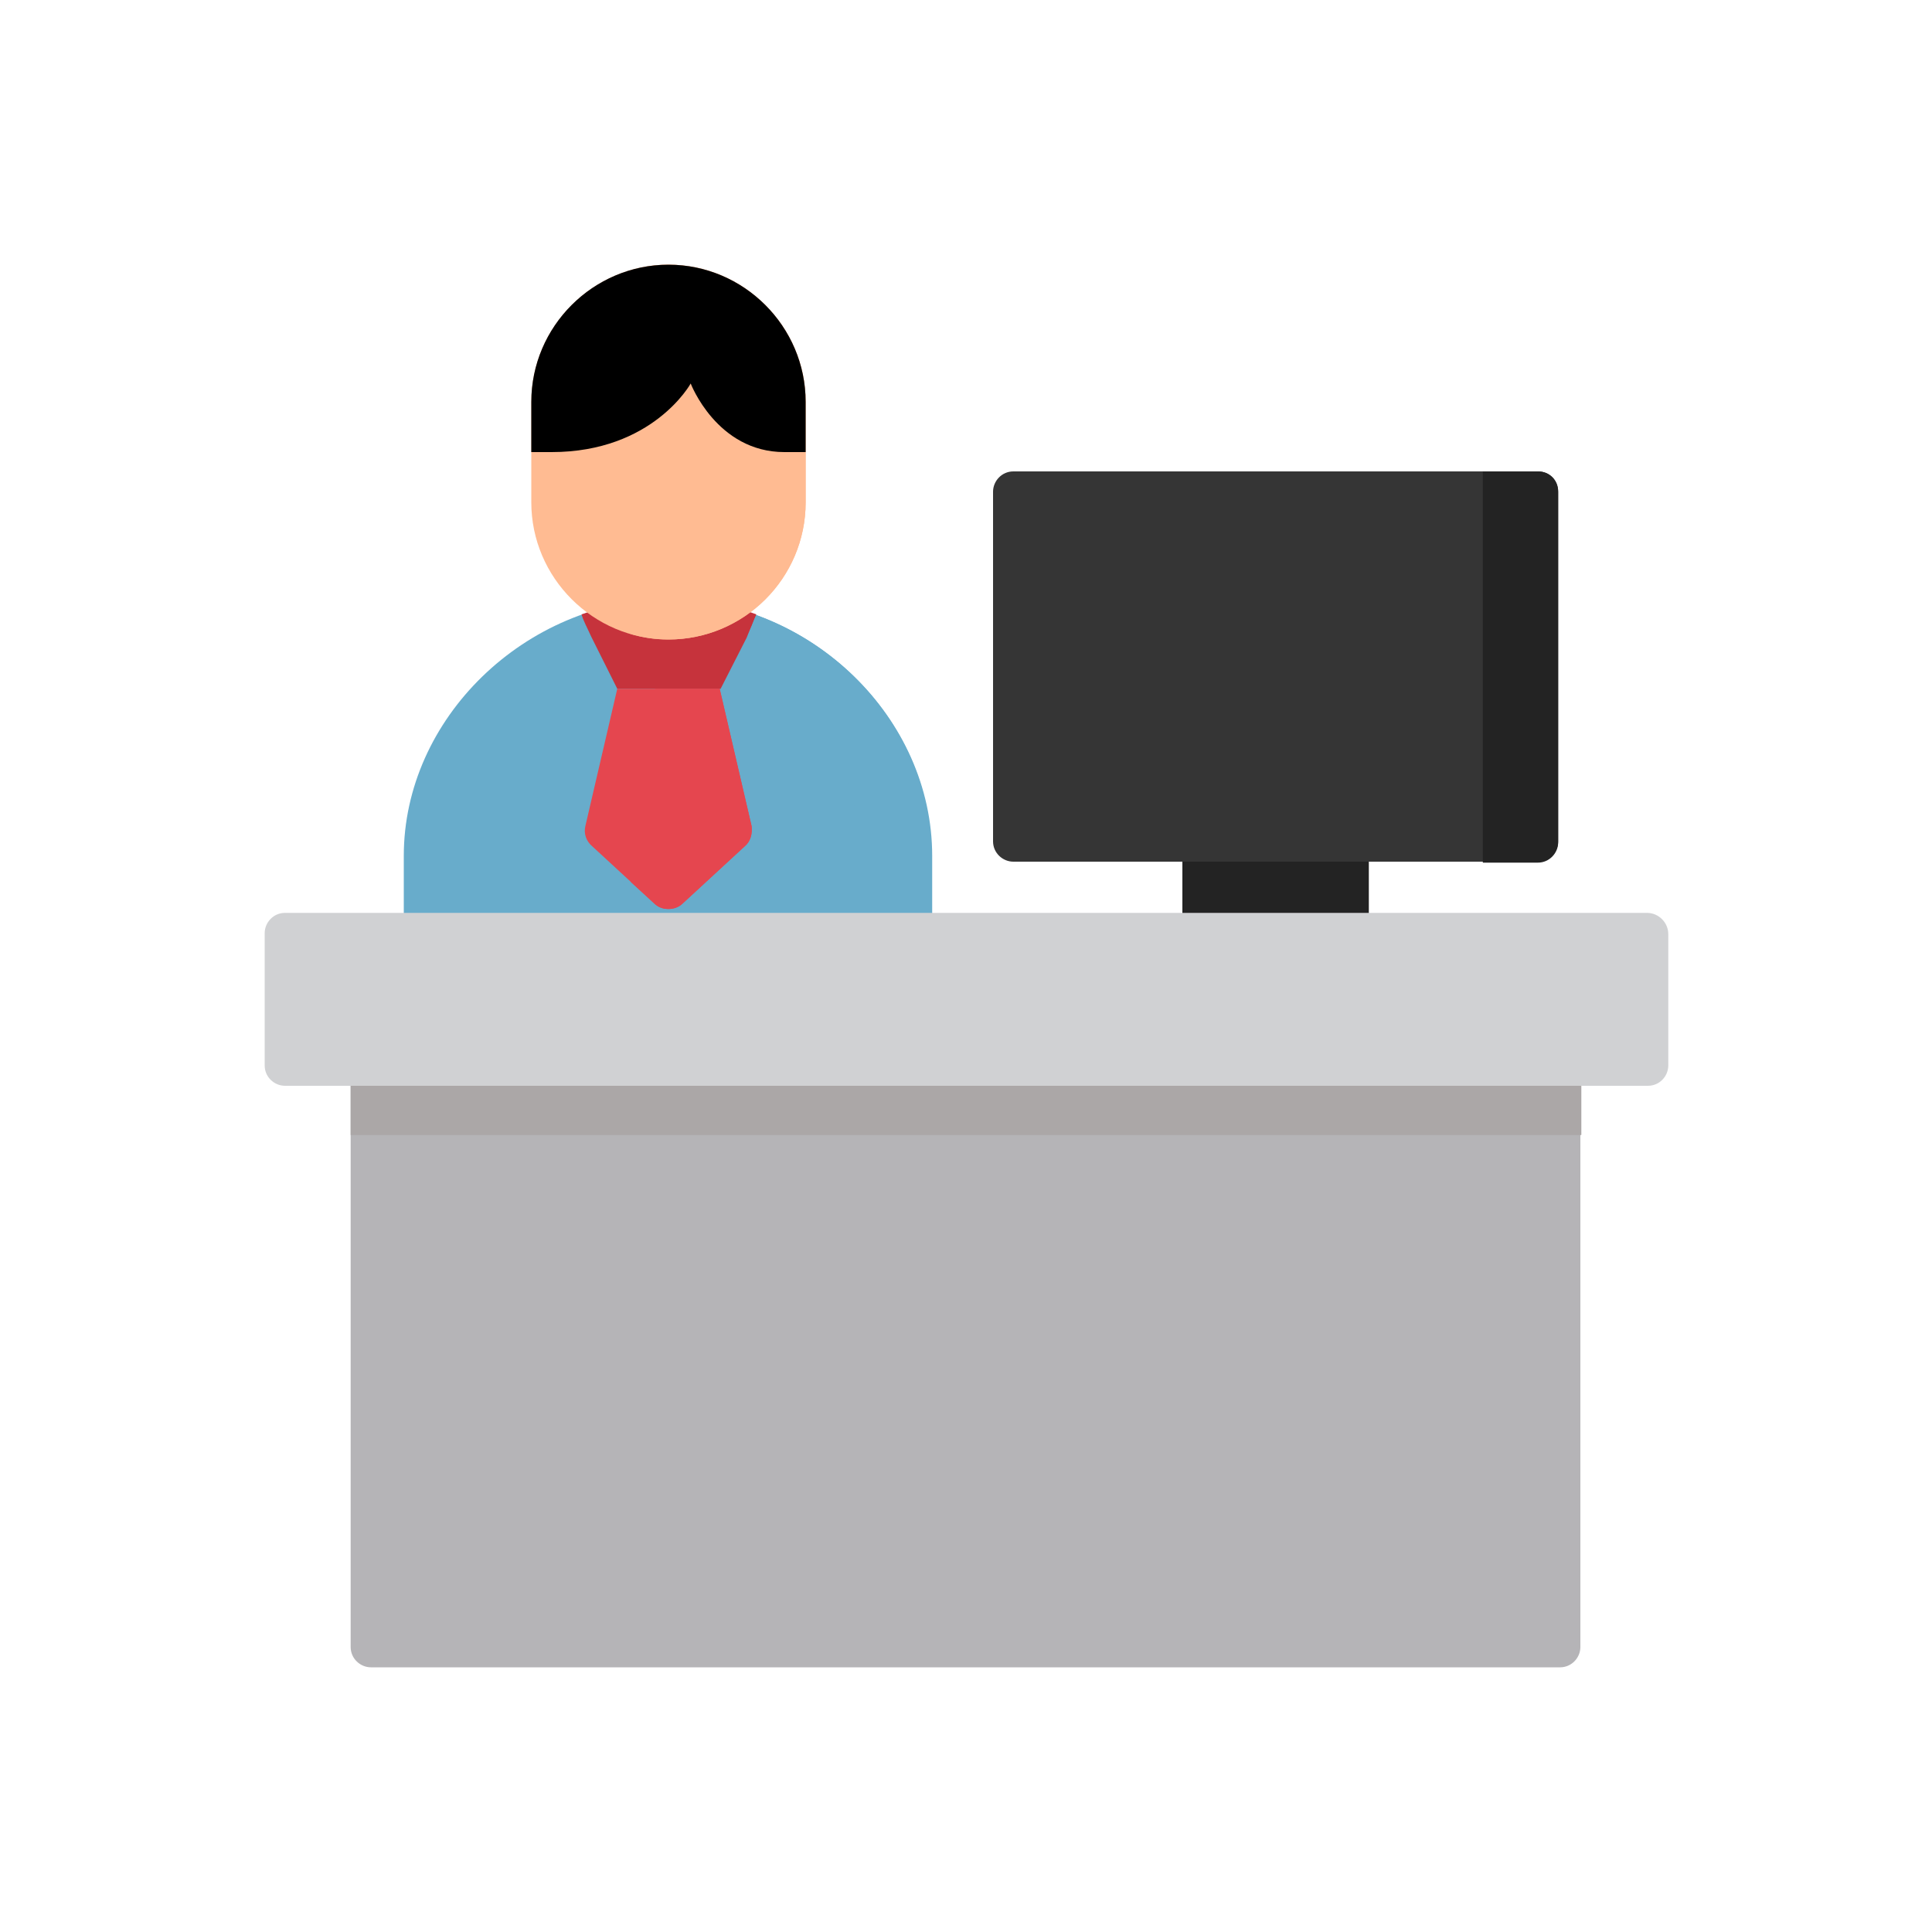
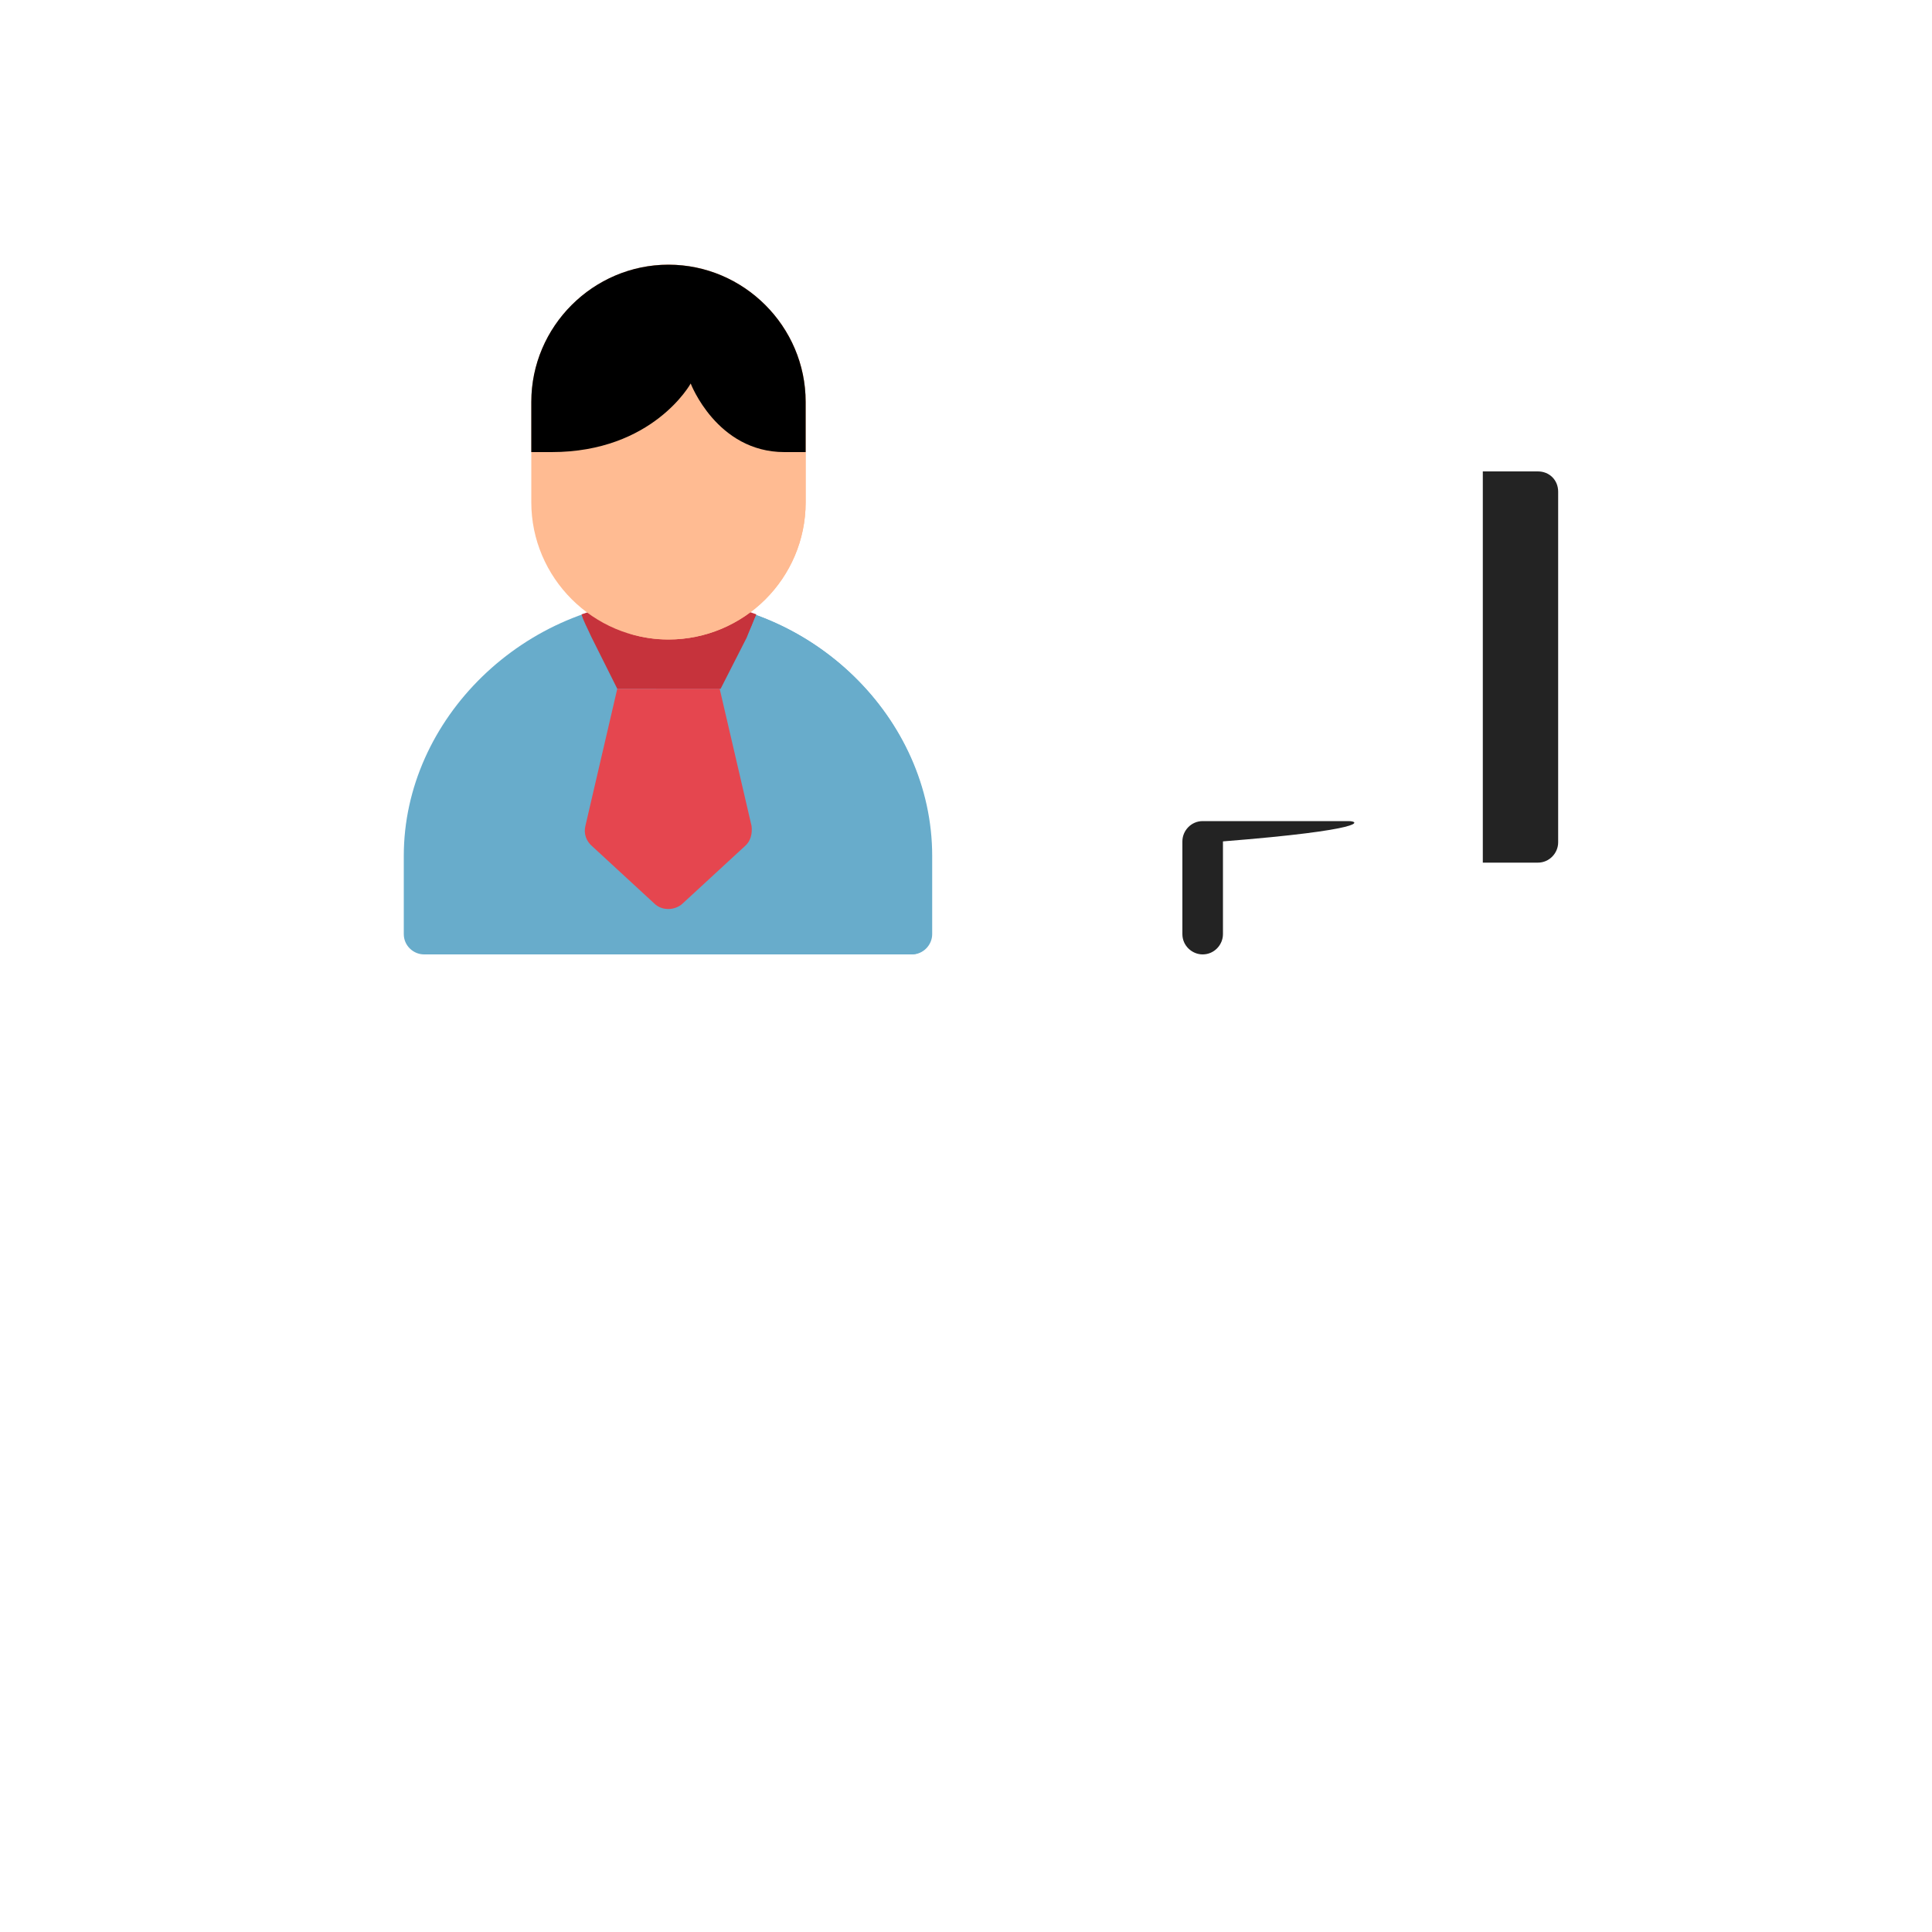
<svg xmlns="http://www.w3.org/2000/svg" version="1.1" id="レイヤー_1" x="0px" y="0px" viewBox="0 0 200 200" style="enable-background:new 0 0 200 200;" xml:space="preserve">
  <style type="text/css">
	.st0{fill:#B5B4B7;}
	.st1{fill:#ABA7A7;}
	.st2{fill:#68ACCB;}
	.st3{fill:#C6333C;}
	.st4{fill:#E5464F;}
	.st5{fill:#232323;}
	.st6{fill:#353535;}
	.st7{fill:#D0D1D3;}
	.st8{fill:#FFBB92;}
</style>
  <g>
-     <path class="st0" d="M161.6,108.3H38.4c-1.2,0-2.1,1-2.1,2.1v60.1c0,1.2,1,2.1,2.1,2.1h123.1c1.2,0,2.1-1,2.1-2.1v-60.1   C163.7,109.2,162.7,108.3,161.6,108.3z" />
-     <path class="st1" d="M161.6,108.3H38.4c-1.2,0-2.1,1-2.1,2.1v7.1h127.4v-7.1C163.7,109.2,162.7,108.3,161.6,108.3z" />
    <path class="st2" d="M69.2,62C69.2,62,69.2,62,69.2,62c-14.9,0.2-27.4,12.4-27.4,26.6v8.1c0,1.2,1,2.1,2.1,2.1h50.4   c1.2,0,2.1-1,2.1-2.1v-8.1C96.5,74.3,84,62.2,69.2,62z" />
    <path class="st2" d="M69.2,62C69.2,62,69.2,62,69.2,62c-1.3,0-2.6,0.1-3.8,0.3C78.5,64.3,89,75.6,89,88.6v8.1c0,1.2-1,2.1-2.1,2.1   h7.5c1.2,0,2.1-1,2.1-2.1v-8.1C96.5,74.3,84,62.2,69.2,62z" />
    <path class="st3" d="M63.9,71.3h10.6l2.7-5.3c0.5-0.9,0.8-1.7,1-2.3c-2.8-1-5.9-1.6-9-1.7c0,0,0,0-0.1,0c-3.1,0-6.1,0.6-8.9,1.6   c0.2,0.7,0.6,1.4,1,2.3L63.9,71.3z" />
    <path class="st3" d="M78.3,63.6c-1.9-0.7-3.8-1.2-5.8-1.4l-4.6,9.1h1.4h5.3l2.7-5.3C77.7,65,78,64.2,78.3,63.6z" />
    <path class="st4" d="M74.5,71.3H63.9l-3.3,14.2c-0.2,0.8,0.1,1.6,0.7,2.1l6.4,5.9c0.4,0.4,0.9,0.6,1.5,0.6c0.5,0,1.1-0.2,1.5-0.6   l6.4-5.9c0.6-0.5,0.8-1.3,0.7-2.1L74.5,71.3z" />
-     <path class="st4" d="M65.3,91.3l2.4,2.2c0.4,0.4,0.9,0.6,1.5,0.6s1.1-0.2,1.5-0.6l6.4-5.9c0.6-0.5,0.8-1.3,0.7-2.1l-3.3-14.2h-5.3   h-1.4l3.4,14.6L65.3,91.3z" />
-     <path class="st5" d="M139.6,85h-15.1c-1.2,0-2.1,1-2.1,2.1v9.6c0,1.2,1,2.1,2.1,2.1h15.1c1.2,0,2.1-1,2.1-2.1v-9.6   C141.7,85.9,140.8,85,139.6,85z" />
-     <path class="st6" d="M159.2,48.8h-54.3c-1.2,0-2.1,1-2.1,2.1v36.2c0,1.2,1,2.1,2.1,2.1h54.3c1.2,0,2.1-1,2.1-2.1V50.9   C161.3,49.7,160.4,48.8,159.2,48.8z" />
+     <path class="st5" d="M139.6,85h-15.1c-1.2,0-2.1,1-2.1,2.1v9.6c0,1.2,1,2.1,2.1,2.1c1.2,0,2.1-1,2.1-2.1v-9.6   C141.7,85.9,140.8,85,139.6,85z" />
    <path class="st5" d="M159.2,48.8h-5.7v40.5h5.7c1.2,0,2.1-1,2.1-2.1V50.9C161.3,49.7,160.4,48.8,159.2,48.8z" />
-     <path class="st7" d="M170.5,94.5H29.5c-1.2,0-2.1,1-2.1,2.1v13.7c0,1.2,1,2.1,2.1,2.1h141.1c1.2,0,2.1-1,2.1-2.1V96.7   C172.7,95.5,171.7,94.5,170.5,94.5z" />
    <path class="st8" d="M69.2,27.4c-7.8,0-14.2,6.4-14.2,14.2V52c0,7.8,6.4,14.2,14.2,14.2S83.4,59.9,83.4,52V41.6   C83.4,33.8,77,27.4,69.2,27.4z" />
    <path class="st8" d="M69.2,27.4c-1.4,0-2.7,0.2-4,0.6c5.9,1.7,10.2,7.2,10.2,13.6V52c0,6.5-4.3,11.9-10.2,13.6   c1.3,0.4,2.6,0.6,4,0.6c7.8,0,14.2-6.4,14.2-14.2V41.6C83.4,33.8,77,27.4,69.2,27.4z" />
    <path d="M83.4,46.8v-5.2c0-7.8-6.4-14.2-14.2-14.2s-14.2,6.4-14.2,14.2v5.2h2.1c10.5,0,14.4-7.1,14.4-7.1s2.7,7.1,9.7,7.1   L83.4,46.8z" />
  </g>
</svg>